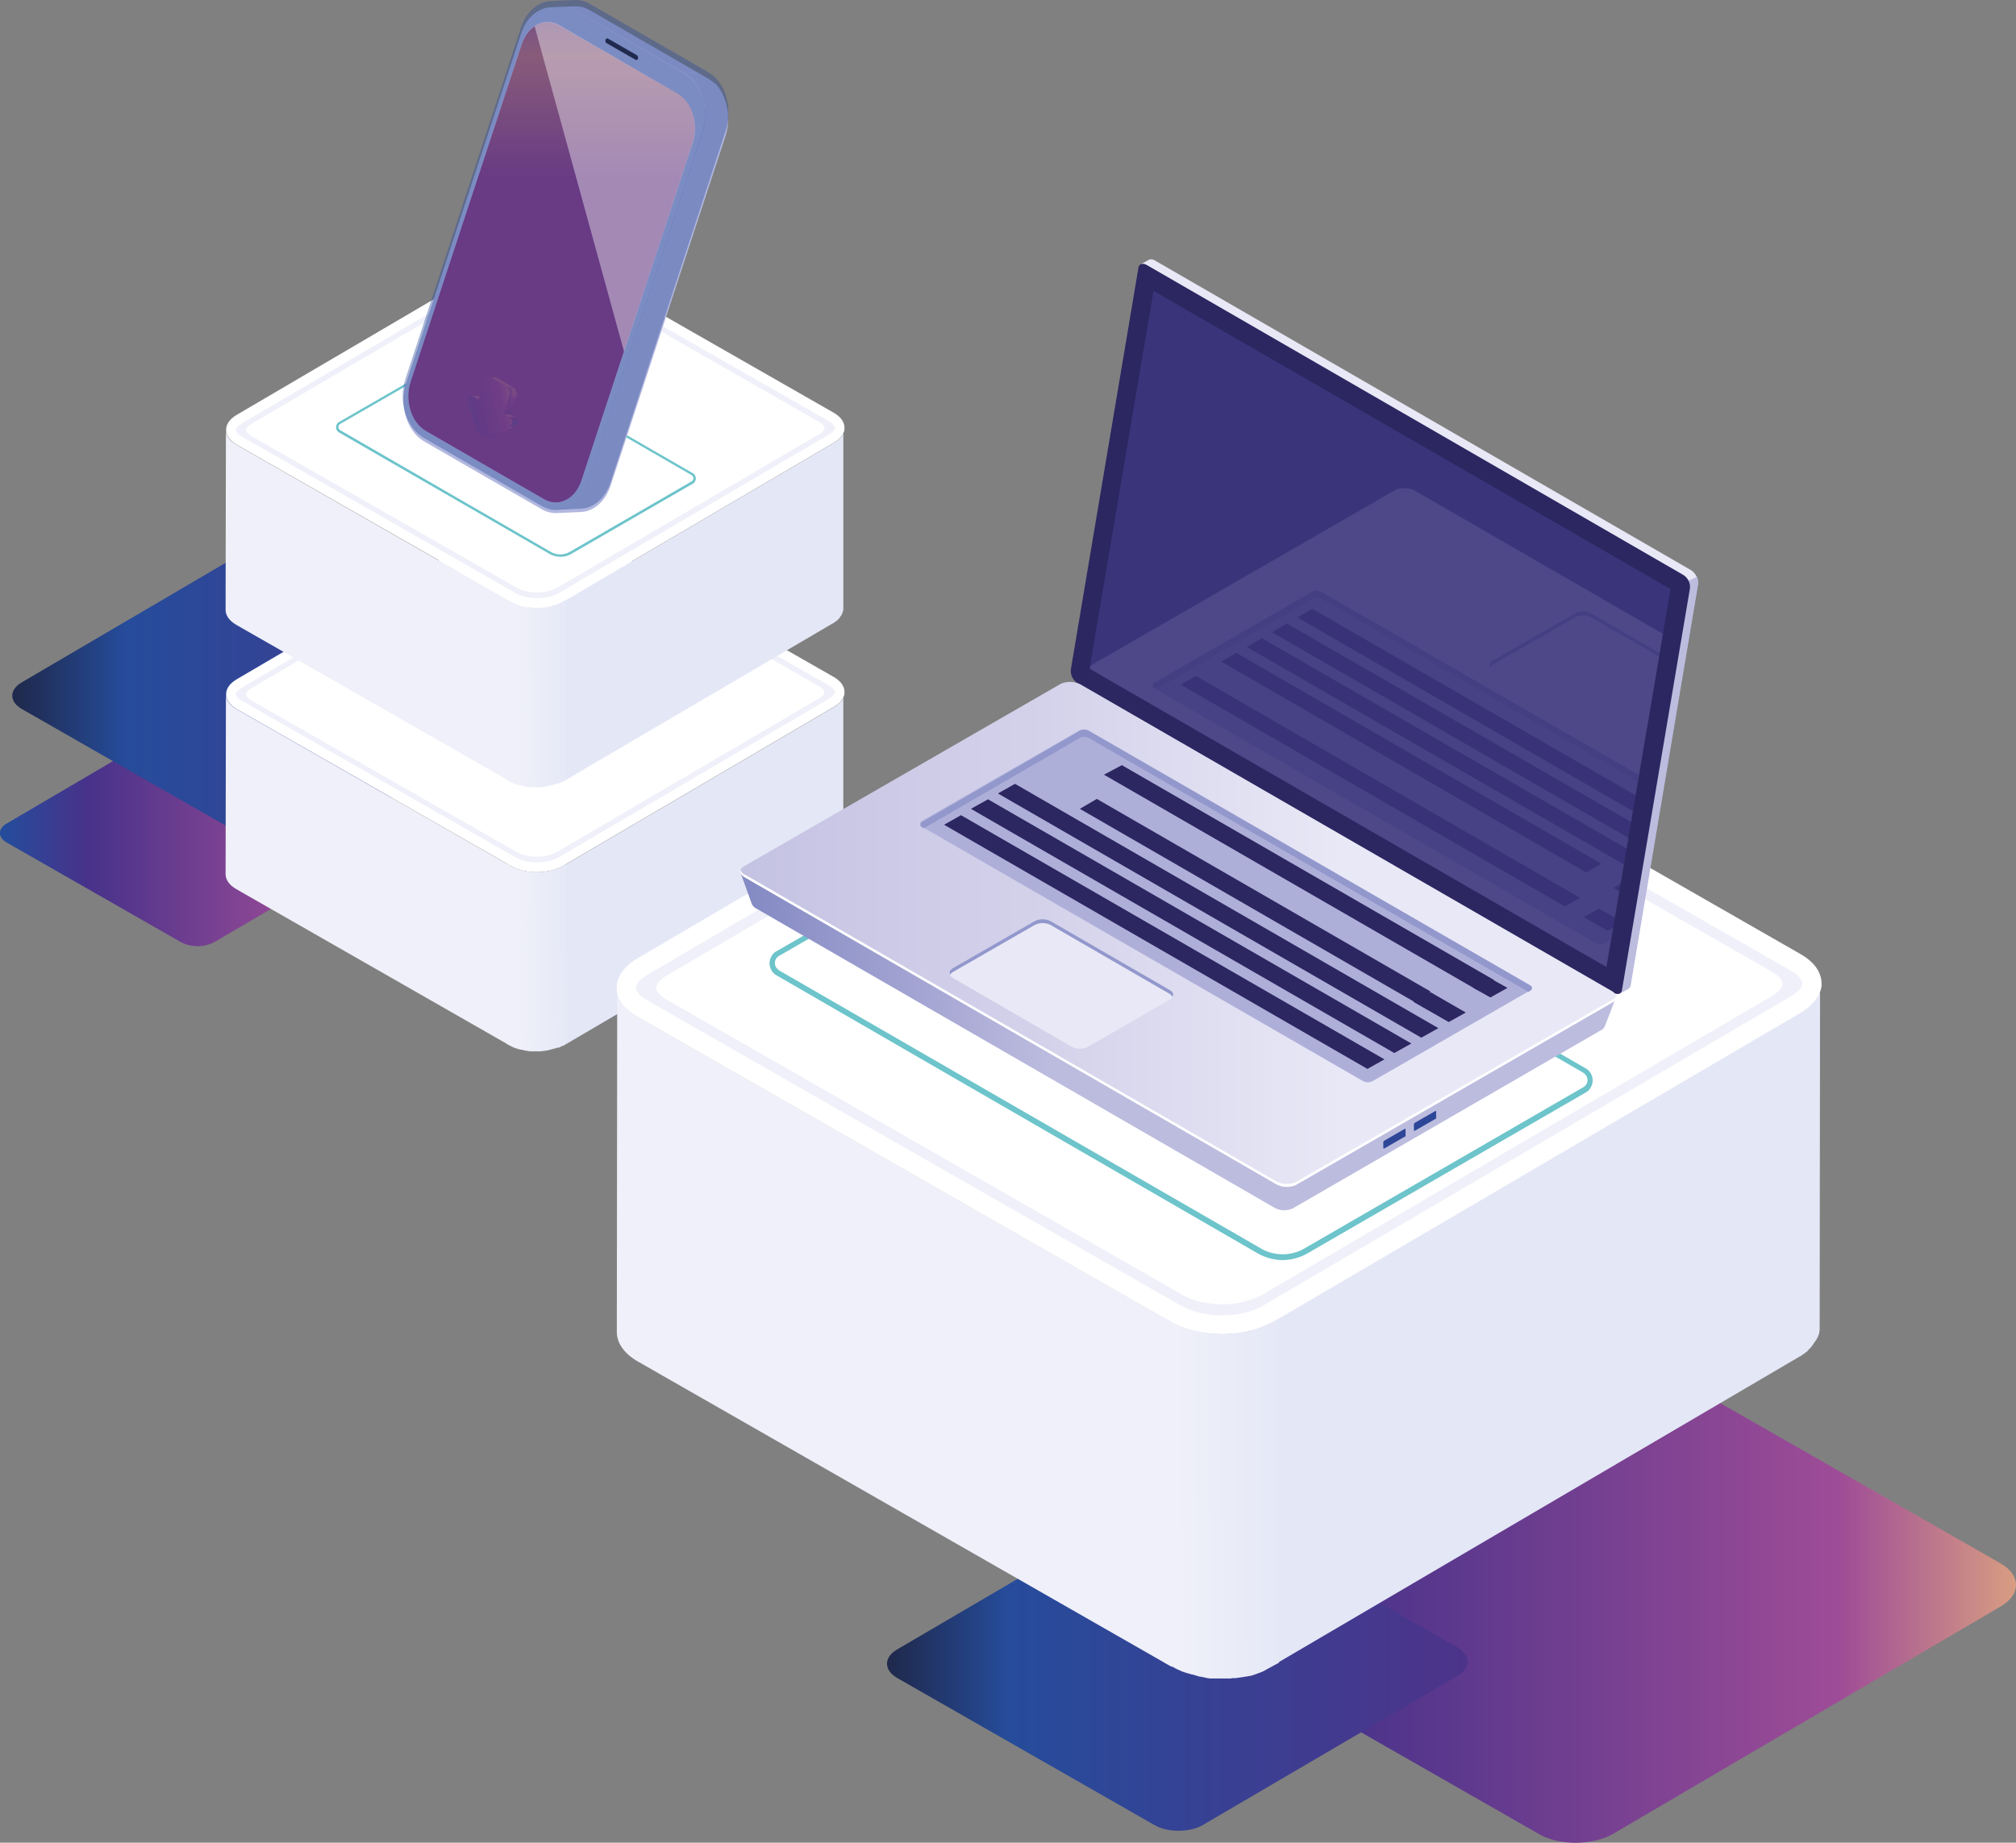
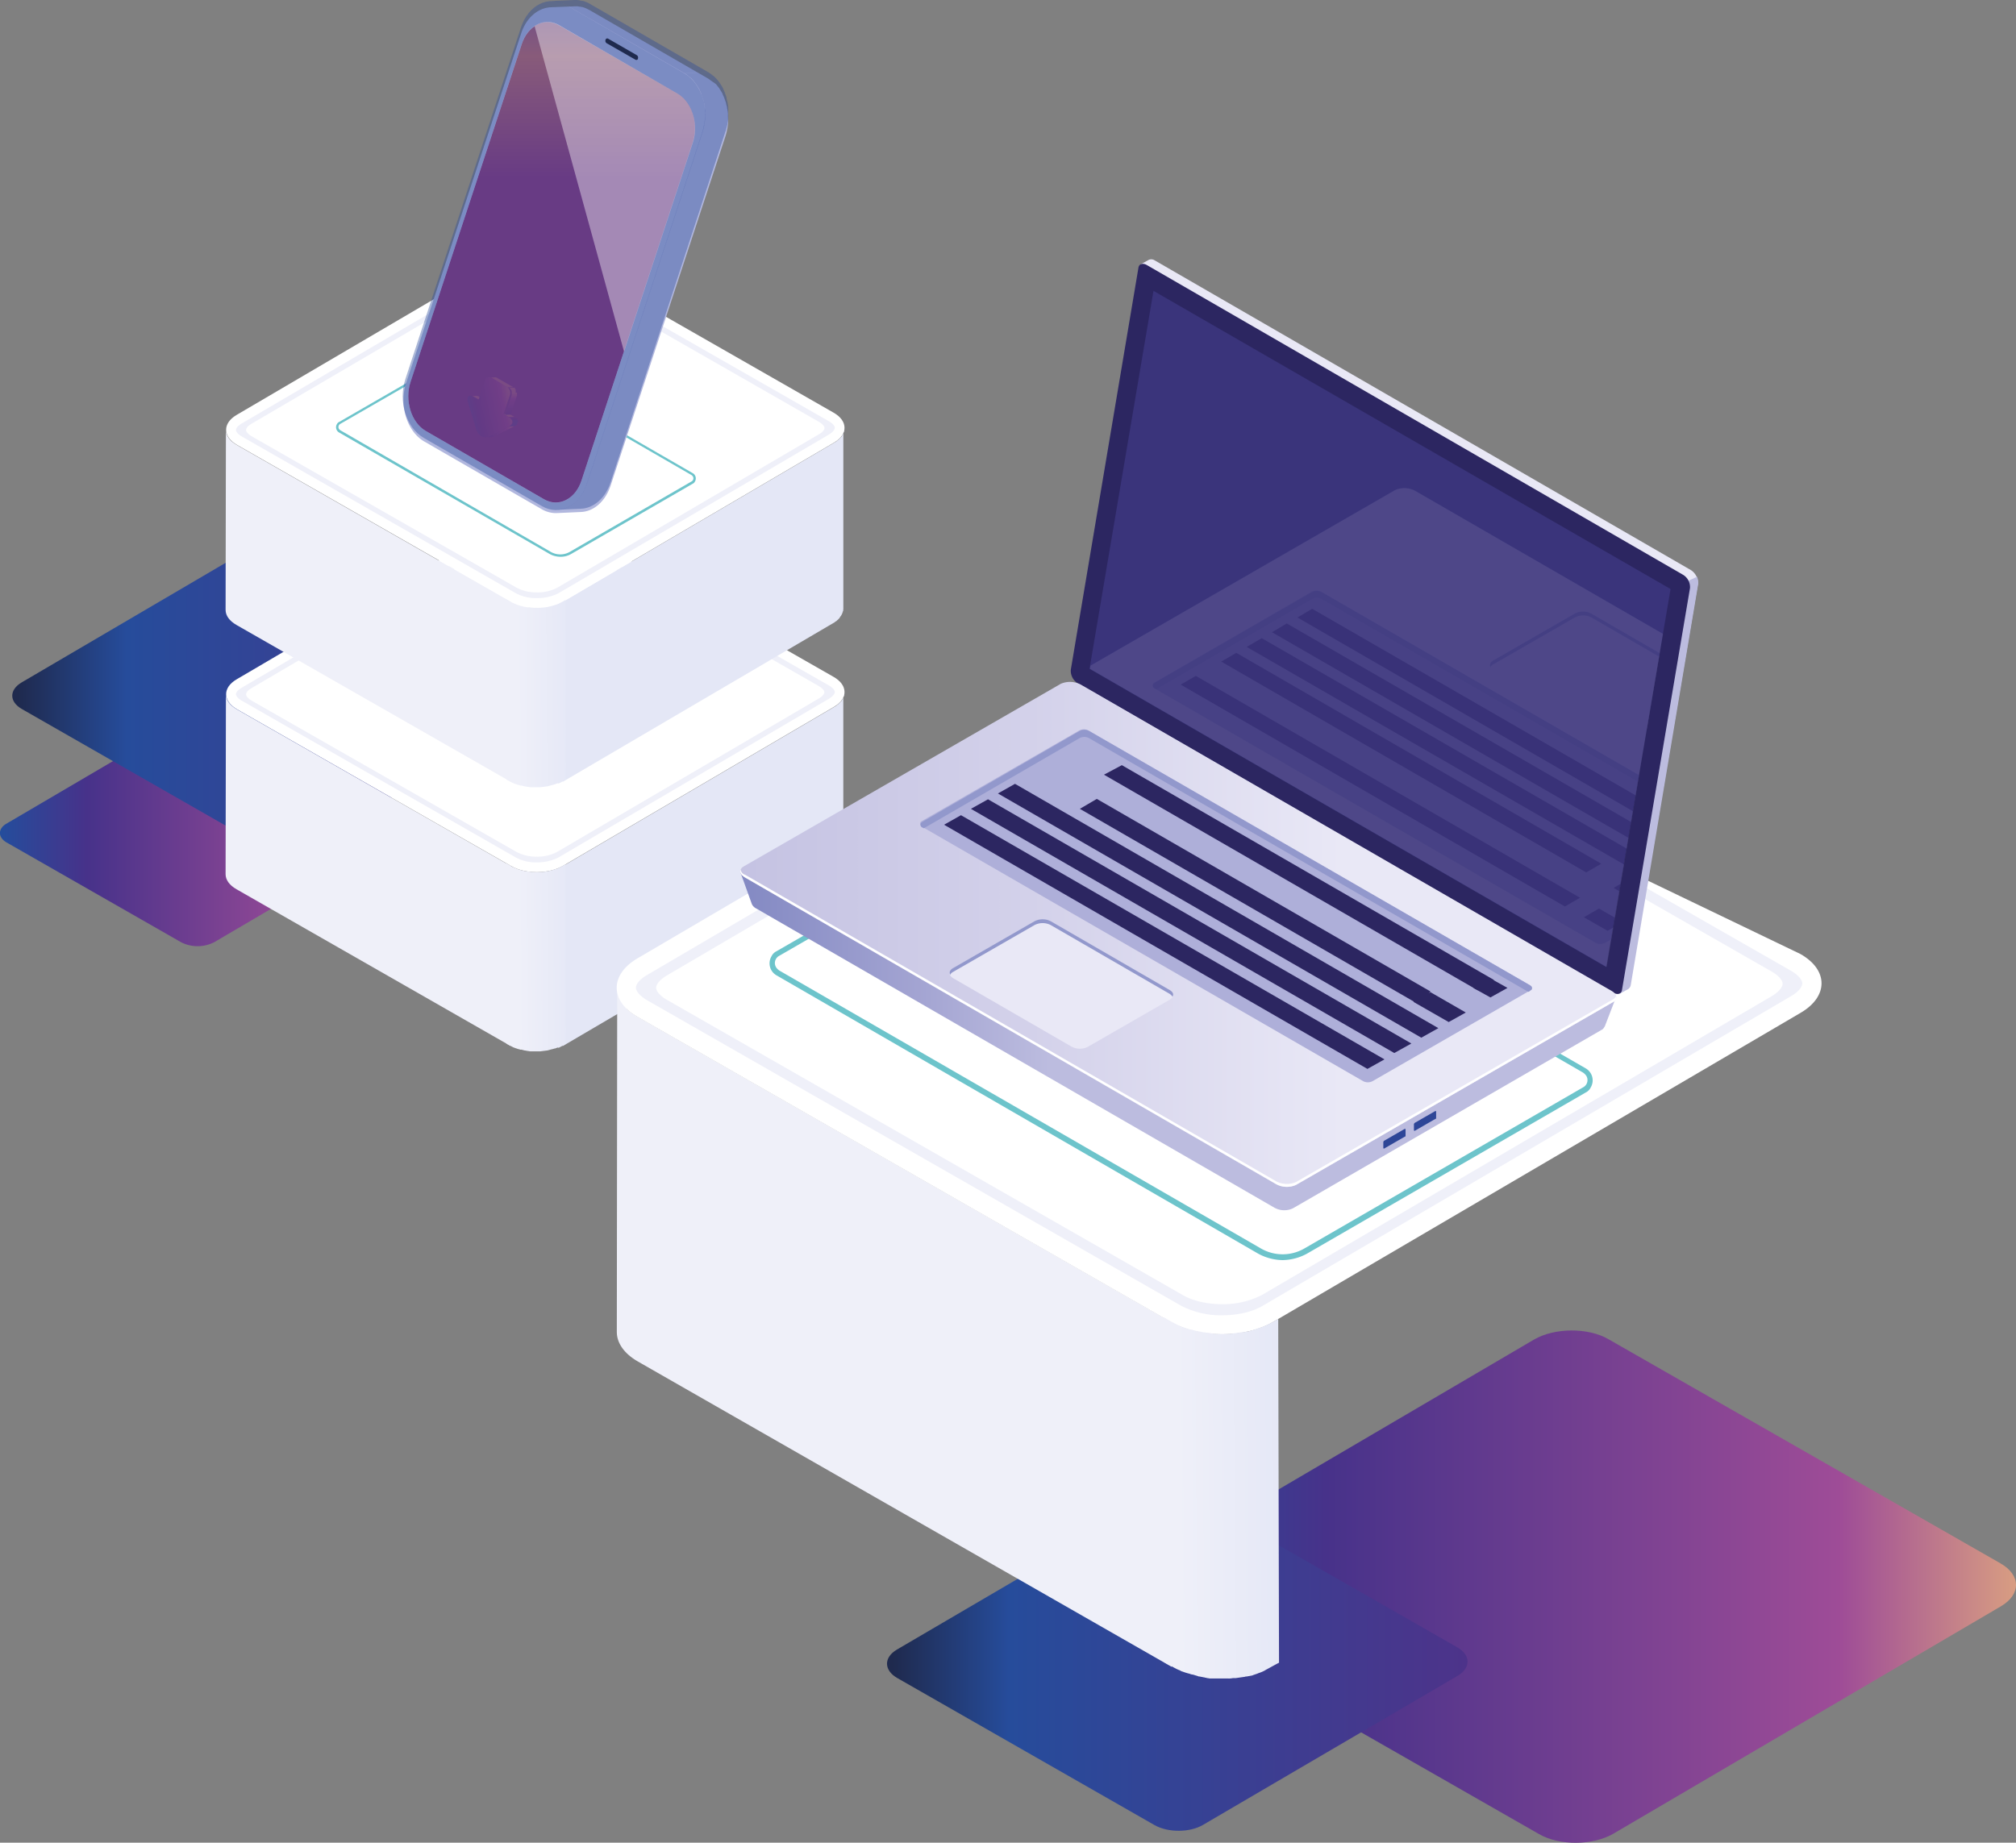
<svg xmlns="http://www.w3.org/2000/svg" xmlns:xlink="http://www.w3.org/1999/xlink" id="Livello_1" data-name="Livello 1" viewBox="0 0 608.67 556.47">
  <rect x="0" y="0" width="608.67" height="556.47" fill="#808080" stroke="none" />
  <defs>
    <style>
      .cls-1 {
        fill: none;
      }

      .cls-2 {
        fill: url(#Sfumatura_senza_nome_414);
      }

      .cls-3 {
        fill: url(#Sfumatura_senza_nome_18);
      }

      .cls-4 {
        fill: url(#Sfumatura_senza_nome_414-2);
      }

      .cls-5 {
        fill: url(#Sfumatura_senza_nome_18-2);
      }

      .cls-6 {
        fill: #e4e7f6;
      }

      .cls-7 {
        fill: #eff0f9;
      }

      .cls-34, .cls-8 {
        fill: #fff;
      }

      .cls-9 {
        fill: url(#Sfumatura_senza_nome_323);
      }

      .cls-10 {
        fill: url(#Sfumatura_senza_nome_323-2);
      }

      .cls-11 {
        fill: url(#Sfumatura_senza_nome_323-3);
      }

      .cls-12 {
        fill: #6dc4cb;
      }

      .cls-13 {
        fill: url(#Sfumatura_senza_nome_399);
      }

      .cls-14 {
        fill: url(#Sfumatura_senza_nome_395);
      }

      .cls-15 {
        fill: #2c2661;
      }

      .cls-16 {
        opacity: 0.51;
      }

      .cls-17 {
        fill: #464193;
      }

      .cls-18 {
        fill: url(#Sfumatura_senza_nome_395-2);
      }

      .cls-19 {
        fill: url(#Sfumatura_senza_nome_399-2);
      }

      .cls-20 {
        fill: #2e4697;
      }

      .cls-21 {
        fill: #aeafd9;
      }

      .cls-22 {
        fill: #9298cc;
      }

      .cls-23 {
        fill: url(#Sfumatura_senza_nome_399-3);
      }

      .cls-24 {
        opacity: 0.11;
      }

      .cls-25 {
        clip-path: url(#clip-path);
      }

      .cls-26 {
        fill: url(#Sfumatura_senza_nome_399-4);
      }

      .cls-27 {
        fill: url(#Sfumatura_senza_nome_399-5);
      }

      .cls-28 {
        fill: #b1b7de;
      }

      .cls-29, .cls-32 {
        fill: #2b4a9a;
      }

      .cls-29, .cls-34 {
        isolation: isolate;
      }

      .cls-29, .cls-31, .cls-34 {
        opacity: 0.4;
      }

      .cls-30 {
        fill: url(#Sfumatura_senza_nome_407);
      }

      .cls-33 {
        fill: url(#Sfumatura_senza_nome_407-2);
      }

      .cls-35 {
        opacity: 0.16;
      }

      .cls-36 {
        fill: url(#Sfumatura_senza_nome_414-3);
      }

      .cls-37 {
        fill: url(#Sfumatura_senza_nome_414-4);
      }

      .cls-38 {
        fill: url(#Sfumatura_senza_nome_414-5);
      }

      .cls-39 {
        fill: url(#Sfumatura_senza_nome_414-6);
      }

      .cls-40 {
        fill: url(#Sfumatura_senza_nome_414-7);
      }

      .cls-41 {
        fill: url(#Sfumatura_senza_nome_414-8);
      }

      .cls-42 {
        fill: url(#Sfumatura_senza_nome_414-9);
      }
    </style>
    <linearGradient id="Sfumatura_senza_nome_414" data-name="Sfumatura senza nome 414" x1="996.51" y1="250.49" x2="1263.64" y2="250.49" gradientTransform="matrix(1, 0, 0, -1, 0, 902)" gradientUnits="userSpaceOnUse">
      <stop offset="0" stop-color="#244d9c" />
      <stop offset="0.22" stop-color="#47328a" />
      <stop offset="0.8" stop-color="#9e4c97" />
      <stop offset="1" stop-color="#d89d82" />
    </linearGradient>
    <linearGradient id="Sfumatura_senza_nome_18" data-name="Sfumatura senza nome 18" x1="922.74" y1="227.49" x2="1098.05" y2="227.49" gradientTransform="matrix(1, 0, 0, -1, 0, 902)" gradientUnits="userSpaceOnUse">
      <stop offset="0.01" stop-color="#1f2a4e" />
      <stop offset="0.21" stop-color="#264c9b" />
      <stop offset="1" stop-color="#4d338a" />
    </linearGradient>
    <linearGradient id="Sfumatura_senza_nome_414-2" x1="654.97" y1="478.3" x2="773.79" y2="478.3" xlink:href="#Sfumatura_senza_nome_414" />
    <linearGradient id="Sfumatura_senza_nome_18-2" x1="658.66" y1="519.81" x2="822.68" y2="519.81" xlink:href="#Sfumatura_senza_nome_18" />
    <linearGradient id="Sfumatura_senza_nome_323" data-name="Sfumatura senza nome 323" x1="813.54" y1="-752.79" x2="826.98" y2="-752.79" gradientTransform="matrix(1.33, -0.01, -0.01, -1.33, -278.16, -535.59)" gradientUnits="userSpaceOnUse">
      <stop offset="0" stop-color="#eff0f9" />
      <stop offset="1" stop-color="#e4e7f6" />
    </linearGradient>
    <linearGradient id="Sfumatura_senza_nome_323-2" x1="813.77" y1="-692.79" x2="827.21" y2="-692.79" xlink:href="#Sfumatura_senza_nome_323" />
    <linearGradient id="Sfumatura_senza_nome_323-3" x1="962.19" y1="-876.09" x2="988.37" y2="-876.09" xlink:href="#Sfumatura_senza_nome_323" />
    <linearGradient id="Sfumatura_senza_nome_399" data-name="Sfumatura senza nome 399" x1="-1276.43" y1="1941.05" x2="-1275.45" y2="1941.05" gradientTransform="translate(245546.57 -441116.08) scale(191.84 227.44)" gradientUnits="userSpaceOnUse">
      <stop offset="0" stop-color="#c1bee0" />
      <stop offset="0.29" stop-color="#c4c2e2" />
      <stop offset="0.64" stop-color="#d3d1ea" />
      <stop offset="1" stop-color="#e9e8f6" />
    </linearGradient>
    <linearGradient id="Sfumatura_senza_nome_395" data-name="Sfumatura senza nome 395" x1="-1263.67" y1="1949.48" x2="-1262.69" y2="1949.48" gradientTransform="translate(42304.59 -251122.58) scale(32.94 129.02)" gradientUnits="userSpaceOnUse">
      <stop offset="0" stop-color="#515da7" />
      <stop offset="0.18" stop-color="#5461aa" />
      <stop offset="0.39" stop-color="#646db2" />
      <stop offset="0.61" stop-color="#7d84c0" />
      <stop offset="0.85" stop-color="#a3a4d2" />
      <stop offset="1" stop-color="#bcbcdf" />
    </linearGradient>
    <linearGradient id="Sfumatura_senza_nome_395-2" x1="-970.08" y1="2077.39" x2="-969.1" y2="2077.39" gradientTransform="translate(263607.05 -316840.69) scale(271.01 152.74)" xlink:href="#Sfumatura_senza_nome_395" />
    <linearGradient id="Sfumatura_senza_nome_399-2" x1="-969.75" y1="2076.99" x2="-968.78" y2="2076.99" gradientTransform="translate(263744.57 -324682.04) scale(271.15 156.54)" xlink:href="#Sfumatura_senza_nome_399" />
    <linearGradient id="Sfumatura_senza_nome_399-3" x1="-960.2" y1="2123.68" x2="-959.23" y2="2123.68" gradientTransform="translate(67482.74 -84630.89) scale(69.41 40.07)" xlink:href="#Sfumatura_senza_nome_399" />
    <clipPath id="clip-path" transform="translate(-654.97 -172.38)">
      <polygon class="cls-1" points="1003.23 260.21 1159.35 350.26 1140.04 464.41 984.04 374.36 1003.23 260.21" />
    </clipPath>
    <linearGradient id="Sfumatura_senza_nome_399-4" x1="-1281.29" y1="2016.9" x2="-1280.32" y2="2016.9" gradientTransform="translate(348119.16 -315328.74) scale(271.15 156.54)" xlink:href="#Sfumatura_senza_nome_399" />
    <linearGradient id="Sfumatura_senza_nome_399-5" x1="-1275.75" y1="2063.64" x2="-1274.78" y2="2063.64" gradientTransform="translate(89224.66 -82322.3) scale(69.41 40.07)" xlink:href="#Sfumatura_senza_nome_399" />
    <linearGradient id="Sfumatura_senza_nome_407" data-name="Sfumatura senza nome 407" x1="304.29" y1="1380.28" x2="304.29" y2="1380.78" gradientTransform="translate(-56832.09 -438370.22) scale(189.47 317.66)" gradientUnits="userSpaceOnUse">
      <stop offset="0" stop-color="#1f2a4e" />
      <stop offset="0.14" stop-color="#264c9b" />
      <stop offset="0.4" stop-color="#453089" />
      <stop offset="0.44" stop-color="#5a4495" />
      <stop offset="0.62" stop-color="#885b7a" />
      <stop offset="0.85" stop-color="#683b84" />
    </linearGradient>
    <linearGradient id="Sfumatura_senza_nome_407-2" x1="121.67" y1="1388.77" x2="121.57" y2="1388.59" gradientTransform="translate(-2911.94 -20999) scale(21.65 14.3)" xlink:href="#Sfumatura_senza_nome_407" />
    <linearGradient id="Sfumatura_senza_nome_414-3" x1="269.61" y1="2050.37" x2="269.61" y2="2050.83" gradientTransform="translate(-1704.2 -5434.89) scale(9.28 2.79)" xlink:href="#Sfumatura_senza_nome_414" />
    <linearGradient id="Sfumatura_senza_nome_414-4" x1="266.71" y1="1779.09" x2="267.17" y2="1779.09" gradientTransform="translate(-4239.79 -12577.83) scale(18.9 7.24)" xlink:href="#Sfumatura_senza_nome_414" />
    <linearGradient id="Sfumatura_senza_nome_414-5" x1="267.24" y1="1793.84" x2="267.24" y2="1794.29" gradientTransform="translate(-3442.44 -11813.21) scale(15.9 6.74)" xlink:href="#Sfumatura_senza_nome_414" />
    <linearGradient id="Sfumatura_senza_nome_414-6" x1="245.27" y1="2218.97" x2="245.27" y2="2219.42" gradientTransform="translate(-966.9 -4344.68) scale(7.24 2.09)" xlink:href="#Sfumatura_senza_nome_414" />
    <linearGradient id="Sfumatura_senza_nome_414-7" x1="268.83" y1="1679.45" x2="268.83" y2="1679" gradientTransform="translate(-1351.29 -30031.81) scale(8.04 18.06)" xlink:href="#Sfumatura_senza_nome_414" />
    <linearGradient id="Sfumatura_senza_nome_414-8" x1="269.71" y1="1799.53" x2="269.71" y2="1799.07" gradientTransform="translate(-842.57 -11361.49) scale(6.13 6.48)" xlink:href="#Sfumatura_senza_nome_414" />
    <linearGradient id="Sfumatura_senza_nome_414-9" x1="266.24" y1="1642.25" x2="266.67" y2="1642.13" gradientTransform="translate(-7116.77 -65149.69) scale(29.72 39.85)" xlink:href="#Sfumatura_senza_nome_414" />
  </defs>
  <path class="cls-2" d="M1258.94,644.49c6.25,3.56,6.25,9.43.1,13l-117,68.67c-6.15,3.56-16.25,3.65-22.41.09l-118.38-67.7c-6.25-3.56-6.25-9.42-.09-13l117-68.66c6.16-3.56,16.25-3.66,22.41-.1Z" transform="translate(-654.97 -172.38)" />
  <path class="cls-3" d="M1095,669.88c4,2.31,4.13,6.15.09,8.56l-76.84,45c-4,2.41-10.67,2.41-14.71.1l-77.7-44.43c-4-2.31-4.14-6.15-.1-8.56l76.84-45c4-2.31,10.67-2.41,14.71-.1Z" transform="translate(-654.97 -172.38)" />
  <path class="cls-4" d="M771.69,420.56c2.78,1.55,2.78,4.21.07,5.76l-52.07,30.57a11,11,0,0,1-10,.06l-52.65-30.11c-2.78-1.55-2.78-4.21-.06-5.76l52.07-30.57a11,11,0,0,1,10-.07Z" transform="translate(-654.97 -172.38)" />
  <path class="cls-5" d="M819.81,377.88c3.82,2.2,3.82,5.76.06,8L748,428c-3.76,2.2-10,2.2-13.8.06l-72.66-41.58c-3.82-2.2-3.82-5.76-.06-8l71.88-42.16c3.76-2.2,10-2.2,13.8-.07Z" transform="translate(-654.97 -172.38)" />
  <g>
    <path class="cls-6" d="M909.9,381.71a.8.8,0,0,1-.06.37c0,.1-.05.16-.05.26a3.72,3.72,0,0,0-.1.37,1,1,0,0,1-.11.26c-.05.11-.1.21-.16.37s-.15.31-.26.47l0,.05a1.37,1.37,0,0,1-.37.42l-.1.11-.47.47a2.42,2.42,0,0,1-.37.31,1.46,1.46,0,0,0-.32.26,1.17,1.17,0,0,1-.41.27c-.16.1-.27.15-.42.26l-81.81,48-.05,54.34,81.8-48a.18.18,0,0,0,.11-.05A.54.54,0,0,0,907,440c.16-.11.26-.16.42-.26s.21-.16.31-.27.27-.21.32-.26l0-.05a3.33,3.33,0,0,0,.42-.42s0,0,0-.1a1.27,1.27,0,0,0,.21-.27c0-.05.11-.15.16-.21s.05-.05.05-.1a1.16,1.16,0,0,0,.21-.37c0-.05.05-.05.05-.1a1.86,1.86,0,0,0,.16-.37c0-.05,0-.16.11-.21V437c0-.11,0-.21.1-.32s0-.15,0-.21v-.05a.57.57,0,0,0,.06-.31c0-.11,0-.16,0-.26v-.11l0-54.34C909.9,381.5,909.9,381.56,909.9,381.71Z" transform="translate(-654.97 -172.38)" />
    <path class="cls-7" d="M726.48,386.59c-2.2-1.26-3.3-2.89-3.3-4.56l-.1,54.34c0,1.68,1.1,3.3,3.3,4.56l82.74,47.32.06-54.34Z" transform="translate(-654.97 -172.38)" />
    <g>
      <path class="cls-8" d="M906.65,376.79c4.35,2.46,4.4,6.55.1,9.06l-81.8,48c-4.3,2.52-11.37,2.57-15.67.06l-82.74-47.32c-4.35-2.52-4.41-6.55-.11-9.07l81.8-48c4.3-2.52,11.37-2.52,15.67,0Z" transform="translate(-654.97 -172.38)" />
      <path class="cls-7" d="M817,432.81a12.68,12.68,0,0,1-6.28-1.47L728,384c-1.31-.74-1.78-1.52-1.78-2s.47-1.21,1.73-1.94l81.8-48a13.15,13.15,0,0,1,6.39-1.47,13,13,0,0,1,6.34,1.47l82.75,47.32c1.31.73,1.78,1.52,1.78,2s-.47,1.2-1.73,2l-81.8,48A14.13,14.13,0,0,1,817,432.81Z" transform="translate(-654.97 -172.38)" />
      <path class="cls-8" d="M817,431.08a12.52,12.52,0,0,1-6.07-1.42L731,384c-1.26-.74-1.73-1.47-1.73-1.94s.42-1.16,1.68-1.89l79-46.38a13,13,0,0,1,6.19-1.41,12.55,12.55,0,0,1,6.07,1.41l79.92,45.75c1.26.74,1.73,1.47,1.73,1.89s-.42,1.15-1.68,1.89l-79,46.32A12.45,12.45,0,0,1,817,431.08Z" transform="translate(-654.97 -172.38)" />
    </g>
    <path class="cls-9" d="M823.8,488.72c.36-.16,1.67-.89,2-1.1l-.11-54.24a20,20,0,0,1-1.83,1l-.32.16a5.59,5.59,0,0,1-.83.31c-.11,0-.21,0-.32.1l-.58.16a1.69,1.69,0,0,1-.41.11l-.63.15c-.16.06-.27.06-.42.11a10.85,10.85,0,0,1-1.26.16c-.16,0-.26.05-.42.05s-.47.05-.73.05H816.3a2.2,2.2,0,0,1-.57-.05,1.91,1.91,0,0,1-.53-.05c-.21,0-.36-.06-.57-.06s-.32-.05-.53-.05a1.88,1.88,0,0,1-.57-.1,1.67,1.67,0,0,1-.48-.11c-.26-.05-.47-.1-.68-.16s-.26-.05-.36-.1a11.58,11.58,0,0,1-1.21-.42l-.58-.26a.77.77,0,0,0-.31-.11c-.26-.1-1.83-1-2.1-1.15l.11,54.45c.26.16,1.62.89,1.94,1.05a.52.52,0,0,0,.26.1,5.58,5.58,0,0,0,.52.21h.06a8,8,0,0,0,1.2.37c.05,0,.05,0,.11.05s.21,0,.31,0,.42.11.68.16c0,0,.11.05.16.05a.67.67,0,0,0,.31.05c.21.06.37.06.58.11s.16.05.26.05a.72.72,0,0,1,.32.05c.15,0,.31.06.52.06h2.62a3,3,0,0,0,.73-.06.72.72,0,0,0,.32-.05h.1l1.26-.16h.05c.11-.05.27-.05.37-.1l.58-.16a1.57,1.57,0,0,1,.42-.1l.57-.16a.22.22,0,0,0,.11-.05.39.39,0,0,1,.21,0l.84-.32A.47.47,0,0,0,823.8,488.72Z" transform="translate(-654.97 -172.38)" />
  </g>
  <g>
    <path class="cls-6" d="M909.9,301.9a.8.8,0,0,1-.06.37c0,.1-.05.16-.05.26a3.72,3.72,0,0,0-.1.37,1,1,0,0,1-.11.26,3.66,3.66,0,0,0-.16.37c-.1.15-.15.31-.26.47l0,.05a1.37,1.37,0,0,1-.37.42l-.1.1-.47.48a2.42,2.42,0,0,1-.37.31,1.46,1.46,0,0,0-.32.26,1,1,0,0,1-.41.26c-.16.11-.27.16-.42.27l-81.81,48-.05,54.34,81.8-48a.18.18,0,0,0,.11-.05.61.61,0,0,0,.26-.21c.16-.11.26-.16.42-.26s.21-.16.31-.27.27-.21.32-.26l0-.05a3.33,3.33,0,0,0,.42-.42c0-.05,0-.05,0-.11a1,1,0,0,0,.21-.26c0-.05.11-.15.16-.21s.05-.05.05-.1a1.16,1.16,0,0,0,.21-.37c0-.05.05-.05.05-.1a1.86,1.86,0,0,0,.16-.37c0-.05,0-.16.11-.21v-.05c0-.11,0-.21.1-.32s0-.15,0-.21v-.05a.57.57,0,0,0,.06-.31c0-.11,0-.16,0-.26v-.11l0-54.34A.37.37,0,0,1,909.9,301.9Z" transform="translate(-654.97 -172.38)" />
    <path class="cls-7" d="M726.48,306.78c-2.2-1.26-3.3-2.89-3.3-4.56l-.1,54.34c0,1.68,1.1,3.3,3.3,4.56l82.74,47.32.06-54.34Z" transform="translate(-654.97 -172.38)" />
    <g>
      <path class="cls-8" d="M906.65,297c4.35,2.46,4.4,6.55.1,9.06l-81.8,48c-4.3,2.51-11.37,2.56-15.67,0l-82.74-47.32c-4.35-2.52-4.41-6.55-.11-9.07l81.8-48c4.3-2.51,11.37-2.51,15.67,0Z" transform="translate(-654.97 -172.38)" />
      <path class="cls-7" d="M817,353a12.68,12.68,0,0,1-6.28-1.47L728,304.21c-1.31-.74-1.78-1.52-1.78-2s.47-1.21,1.73-1.94l81.8-48a13.15,13.15,0,0,1,6.39-1.47,13,13,0,0,1,6.34,1.47l82.75,47.32c1.31.73,1.78,1.52,1.78,2s-.47,1.2-1.73,2l-81.8,48A14.13,14.13,0,0,1,817,353Z" transform="translate(-654.97 -172.38)" />
      <path class="cls-8" d="M817,351.27a12.52,12.52,0,0,1-6.07-1.42L731,304.16c-1.26-.74-1.73-1.47-1.73-1.94s.42-1.16,1.68-1.89L810,254a13,13,0,0,1,6.19-1.41,12.55,12.55,0,0,1,6.07,1.41l79.92,45.75c1.26.74,1.73,1.47,1.73,1.89s-.42,1.15-1.68,1.88l-79,46.33A12.45,12.45,0,0,1,817,351.27Z" transform="translate(-654.97 -172.38)" />
    </g>
    <path class="cls-10" d="M823.8,408.91c.36-.16,1.67-.89,2-1.1l-.11-54.24a20,20,0,0,1-1.83,1l-.32.16a5.59,5.59,0,0,1-.83.31c-.11,0-.21,0-.32.1l-.58.16a1.69,1.69,0,0,1-.41.11l-.63.15c-.16.06-.27.06-.42.11a10.85,10.85,0,0,1-1.26.16c-.16,0-.26.05-.42.05s-.47.05-.73.05H816.3a2.2,2.2,0,0,1-.57-.05,1.91,1.91,0,0,1-.53-.05c-.21,0-.36-.06-.57-.06s-.32,0-.53,0a1.88,1.88,0,0,1-.57-.1,1.67,1.67,0,0,1-.48-.11c-.26-.05-.47-.1-.68-.16s-.26-.05-.36-.1a11.58,11.58,0,0,1-1.21-.42l-.58-.26a.77.77,0,0,0-.31-.11c-.26-.1-1.83-1-2.1-1.15l.11,54.45c.26.15,1.62.89,1.94,1.05a.52.52,0,0,0,.26.1,5.58,5.58,0,0,0,.52.21h.06a8,8,0,0,0,1.2.37c.05,0,.05,0,.11.05s.21,0,.31,0,.42.11.68.16c0,0,.11.05.16.05a.67.67,0,0,0,.31.05c.21.06.37.06.58.11s.16.05.26.05a.72.72,0,0,1,.32.05c.15,0,.31.06.52.06h2.62a3,3,0,0,0,.73-.06.72.72,0,0,0,.32-.05h.1l1.26-.16h.05c.11-.05.27-.05.37-.1l.58-.16a1.57,1.57,0,0,1,.42-.1l.57-.16a.22.22,0,0,0,.11-.05.34.34,0,0,1,.21-.06c.31-.1.57-.2.84-.31A.47.47,0,0,0,823.8,408.91Z" transform="translate(-654.97 -172.38)" />
  </g>
  <g>
-     <path class="cls-6" d="M1204.88,470.06a1.52,1.52,0,0,1-.12.72c0,.12-.12.36-.12.48s-.12.48-.24.72a.91.91,0,0,1-.24.48l-.36.72a4.21,4.21,0,0,1-.6,1l-.12.12c-.24.24-.48.6-.72.84,0,.12-.12.12-.12.24a6.86,6.86,0,0,1-1,.84c-.24.24-.48.36-.72.6s-.35.36-.59.48a5.22,5.22,0,0,1-.84.48,1.93,1.93,0,0,1-.84.48l-159.36,93.41-.12,104,159.36-93.52c.12,0,.12-.12.24-.12s.36-.24.6-.36a2.51,2.51,0,0,1,.72-.48c.24-.12.35-.36.59-.48s.48-.36.6-.6l.12-.12.84-.84c0-.12.12-.12.12-.24a1.66,1.66,0,0,0,.36-.48c.12-.12.24-.24.24-.36l.12-.12c.12-.24.36-.48.48-.72s0-.12.12-.12l.36-.72c.12-.12.12-.24.24-.36v-.12c.12-.24.12-.48.24-.6s.12-.24.12-.48v-.12a5.2,5.2,0,0,1,.12-.6v-.72l.12-104C1205,469.58,1204.88,469.82,1204.88,470.06Z" transform="translate(-654.97 -172.38)" />
    <path class="cls-7" d="M847.68,479.54c-4.32-2.4-6.36-5.64-6.36-8.88l-.12,104c0,3.24,2.16,6.48,6.36,8.88l161.15,92.2.12-104Z" transform="translate(-654.97 -172.38)" />
    <g>
-       <path class="cls-8" d="M1198.53,460.47c8.51,4.8,8.51,12.83.12,17.75l-159.36,93.41c-8.39,4.91-22.06,4.91-30.58.12L847.56,479.54c-8.51-4.8-8.51-12.83-.12-17.75l159.36-93.53c8.39-4.91,22.06-4.91,30.57-.12Z" transform="translate(-654.97 -172.38)" />
+       <path class="cls-8" d="M1198.53,460.47c8.51,4.8,8.51,12.83.12,17.75l-159.36,93.41c-8.39,4.91-22.06,4.91-30.58.12L847.56,479.54c-8.51-4.8-8.51-12.83-.12-17.75l159.36-93.53Z" transform="translate(-654.97 -172.38)" />
      <path class="cls-7" d="M1023.94,569.59a26.1,26.1,0,0,1-12.35-2.88L850.44,474.5c-2.52-1.44-3.48-3-3.48-3.84s.84-2.39,3.36-3.83l159.35-93.53a28.18,28.18,0,0,1,24.82,0l161.16,92.21c2.52,1.44,3.48,3,3.48,3.83s-.84,2.4-3.36,3.84l-159.36,93.41C1033.29,568.51,1028.74,569.59,1023.94,569.59Z" transform="translate(-654.97 -172.38)" />
      <path class="cls-8" d="M1023.94,566.23c-4.55,0-8.87-1-11.87-2.76L856.43,474.38c-2.52-1.44-3.36-2.88-3.36-3.72s.84-2.27,3.24-3.71l154-90.29c3-1.8,7.44-2.76,12-2.76s8.88,1,11.87,2.76l155.64,89.09c2.52,1.44,3.36,2.88,3.36,3.71s-.84,2.28-3.24,3.72l-154,90.29A25.65,25.65,0,0,1,1023.94,566.23Z" transform="translate(-654.97 -172.38)" />
    </g>
    <path class="cls-11" d="M1037.13,676.66c.72-.36,3.24-1.79,4-2.15l-.24-103.84a34.15,34.15,0,0,1-3.6,1.91c-.24.12-.36.24-.6.24a6.94,6.94,0,0,1-1.68.6c-.24.12-.36.12-.6.24l-1.08.36c-.24.12-.6.12-.84.24a4.13,4.13,0,0,1-1.19.24,1.78,1.78,0,0,1-.84.12c-.84.12-1.68.24-2.4.36a2.34,2.34,0,0,0-.84.12c-.48,0-1,.12-1.44.12h-3.12a3.32,3.32,0,0,1-1.08-.12,2.34,2.34,0,0,1-1-.12c-.36,0-.72-.12-1.08-.12s-.59-.12-1-.12a5.28,5.28,0,0,1-1.2-.24c-.24,0-.6-.12-.84-.12-.48-.12-1-.24-1.32-.36s-.48-.12-.72-.12c-.84-.24-1.56-.48-2.28-.72a4.26,4.26,0,0,1-1.08-.48c-.24-.12-.36-.12-.6-.24a43.09,43.09,0,0,1-4.07-2.27l.12,104.2c.47.24,3.23,1.79,3.71,2,.12.12.36.12.48.24a3.59,3.59,0,0,1,1,.48h.12a16.67,16.67,0,0,0,2.28.72.37.37,0,0,1,.24.12c.24,0,.36.12.6.12s.84.24,1.32.36c.12,0,.24.12.36.12a1.08,1.08,0,0,0,.6.12c.36.12.72.12,1.08.24a.72.72,0,0,1,.48.12,1,1,0,0,1,.59.12c.36,0,.72.12,1,.12h5.4a5.84,5.84,0,0,0,1.44-.12h.84l2.52-.36h.12a1.52,1.52,0,0,1,.72-.12c.36-.12.84-.12,1.19-.24a2.22,2.22,0,0,0,.84-.24l1.08-.36a.42.42,0,0,0,.24-.12c.12,0,.24-.12.36-.12a10.11,10.11,0,0,0,1.68-.72A1.73,1.73,0,0,0,1037.13,676.66Z" transform="translate(-654.97 -172.38)" />
  </g>
  <g id="Raggruppa_2353" data-name="Raggruppa 2353">
    <g id="Raggruppa_2335" data-name="Raggruppa 2335">
      <path id="Tracciato_26322" data-name="Tracciato 26322" class="cls-12" d="M1042.21,552.92a15.85,15.85,0,0,1-7.32-1.92h0L889.44,466.94a4.17,4.17,0,0,1-1.55-5.75,3.31,3.31,0,0,1,1.55-1.56l91-52.52a.58.58,0,0,1,.84,0L1133.7,495a4.18,4.18,0,0,1,1.55,5.76,3.31,3.31,0,0,1-1.55,1.56L1049.52,551A15.85,15.85,0,0,1,1042.21,552.92Zm-6.48-3.48a13.11,13.11,0,0,0,13,0l84.18-48.68a2.47,2.47,0,0,0,1-3.48,3.81,3.81,0,0,0-1-1L980.93,408.55l-.24.24L890.28,461a2.47,2.47,0,0,0-1,3.48,3.65,3.65,0,0,0,1,1Z" transform="translate(-654.97 -172.38)" />
    </g>
    <g id="Raggruppa_2348" data-name="Raggruppa 2348">
      <g id="Raggruppa_2347" data-name="Raggruppa 2347">
        <g id="Raggruppa_2346" data-name="Raggruppa 2346">
          <g id="Raggruppa_2340" data-name="Raggruppa 2340">
            <g id="Raggruppa_2337" data-name="Raggruppa 2337">
              <path id="Tracciato_26323" data-name="Tracciato 26323" class="cls-13" d="M980.79,373.06l20.26-120.15-1.68-.72,2.4-1.32h0a1.9,1.9,0,0,1,1.8.12l161.88,93.53a4.59,4.59,0,0,1,2.15,4.08l-20.5,121.22a1.82,1.82,0,0,1-.84,1.32h0l-2.4,1.32-.36-2.28h.12l-160.79-92.8A4.75,4.75,0,0,1,980.79,373.06Z" transform="translate(-654.97 -172.38)" />
              <path id="Tracciato_26324" data-name="Tracciato 26324" class="cls-14" d="M1164.73,347.76l2.63-1.2a5.61,5.61,0,0,1,.36,2l-20.38,121.22a1.82,1.82,0,0,1-.84,1.32h0l-2.4,1.32-.36-2.28h.12l-8.15-4.67Z" transform="translate(-654.97 -172.38)" />
              <path id="Tracciato_26325" data-name="Tracciato 26325" class="cls-15" d="M980.31,378.69l161.87,93.53c1.32.72,2.4.24,2.52-1L1165.21,350a4.34,4.34,0,0,0-2.16-4.08l-161.88-93.53c-1.32-.72-2.39-.24-2.51,1L978.27,374.62A4.45,4.45,0,0,0,980.31,378.69Z" transform="translate(-654.97 -172.38)" />
              <g id="Raggruppa_2336" data-name="Raggruppa 2336" class="cls-16">
                <path id="Tracciato_26326" data-name="Tracciato 26326" class="cls-17" d="M1003.23,260.21l156.12,90.05-19.43,114.15-156-90.05Z" transform="translate(-654.97 -172.38)" />
              </g>
            </g>
            <g id="Raggruppa_2339" data-name="Raggruppa 2339">
              <path id="Tracciato_26327" data-name="Tracciato 26327" class="cls-18" d="M878.61,436.06l8.88,4.56,88.61-51.2a6.11,6.11,0,0,1,5.75.24l152.89,88.25c1.43-.84,8-4,8-4l-3.24,8.4h0c-.24.36-.48.84-.84,1l-93.29,53.95a6.12,6.12,0,0,1-5.75-.24L883.29,446.73a2.81,2.81,0,0,1-1.32-1.32h0Z" transform="translate(-654.97 -172.38)" />
              <path id="Tracciato_26328" data-name="Tracciato 26328" class="cls-19" d="M879.93,437.38,1040.25,530a7,7,0,0,0,6,.24L1141.93,475c1.56-.84,1.32-2.4-.36-3.36L981.26,379.11a7,7,0,0,0-6-.24L879.57,434C878,434.86,878.14,436.42,879.93,437.38Z" transform="translate(-654.97 -172.38)" />
              <path id="Tracciato_26329" data-name="Tracciato 26329" class="cls-8" d="M879.93,436.54l160.32,92.57a7,7,0,0,0,6,.24l95.68-55.16a2.12,2.12,0,0,0,1-1.08,1.57,1.57,0,0,1-1,1.92l-95.68,55.16a6.62,6.62,0,0,1-6-.24L879.93,437.38c-1.2-.72-1.67-1.56-1.32-2.4A1.8,1.8,0,0,0,879.93,436.54Z" transform="translate(-654.97 -172.38)" />
              <path id="Tracciato_26330" data-name="Tracciato 26330" class="cls-20" d="M1088.57,509.92v-1.79c0-.24-.12-.24-.24-.24l-6.23,3.59c-.12.12-.24.24-.24.36v1.8c0,.24.12.24.24.24l6.23-3.6C1088.45,510.4,1088.57,510.16,1088.57,509.92Z" transform="translate(-654.97 -172.38)" />
              <path id="Tracciato_26331" data-name="Tracciato 26331" class="cls-20" d="M1079.34,515.32v-1.8c0-.24-.12-.24-.24-.24l-6.24,3.6c-.12.12-.24.24-.24.36V519c0,.24.12.24.24.24l6.24-3.6C1079.22,515.68,1079.34,515.56,1079.34,515.32Z" transform="translate(-654.97 -172.38)" />
              <path id="Tracciato_26332" data-name="Tracciato 26332" class="cls-21" d="M1116.87,469.88,983.65,393a3,3,0,0,0-2.87,0l-47.49,27.33a.88.88,0,0,0-.36,1.32c.12.24.24.24.36.36l133.22,76.86a3.06,3.06,0,0,0,2.88,0l47.48-27.34a.87.87,0,0,0,.36-1.31C1117.11,470.12,1116.87,470,1116.87,469.88Z" transform="translate(-654.97 -172.38)" />
              <path id="Tracciato_26333" data-name="Tracciato 26333" class="cls-22" d="M1116.87,471.67l-.48.24L983.77,395.29a3,3,0,0,0-2.87,0l-47,27.22-.48-.24a.88.88,0,0,1-.36-1.32c.12-.24.24-.24.36-.36l47.49-27.45a3,3,0,0,1,2.87,0L1117,470a.87.87,0,0,1,.36,1.31C1117.11,471.43,1116.87,471.55,1116.87,471.67Z" transform="translate(-654.97 -172.38)" />
              <g id="Raggruppa_2338" data-name="Raggruppa 2338">
                <path id="Tracciato_26334" data-name="Tracciato 26334" class="cls-15" d="M988.28,406.33l112.83,65.11,4.92-3.12L993.68,403.45Z" transform="translate(-654.97 -172.38)" />
                <path id="Tracciato_26335" data-name="Tracciato 26335" class="cls-15" d="M981,416.64l102.4,59.11,3.47-3.95L986.12,413.64Z" transform="translate(-654.97 -172.38)" />
                <path id="Tracciato_26336" data-name="Tracciato 26336" class="cls-15" d="M956.26,412l127.83,73.75,5.15-2.88L961.42,409.09Z" transform="translate(-654.97 -172.38)" />
                <path id="Tracciato_26337" data-name="Tracciato 26337" class="cls-15" d="M948.11,416.64l127.82,73.74,5.16-2.87L953.27,413.76Z" transform="translate(-654.97 -172.38)" />
                <path id="Tracciato_26338" data-name="Tracciato 26338" class="cls-15" d="M940,421.44l127.82,73.74,5.15-2.88L945.11,418.56Z" transform="translate(-654.97 -172.38)" />
                <path id="Tracciato_26339" data-name="Tracciato 26339" class="cls-15" d="M1099.79,470.72l5.16,2.88,5.16-2.88-5.16-2.88Z" transform="translate(-654.97 -172.38)" />
                <path id="Tracciato_26340" data-name="Tracciato 26340" class="cls-15" d="M1081.69,474.92l10.67,6.11,5.16-2.88L1086.84,472Z" transform="translate(-654.97 -172.38)" />
              </g>
              <path id="Tracciato_26341" data-name="Tracciato 26341" class="cls-23" d="M978.5,488.46l-35.86-20.74c-1.31-.84-1.31-2.16,0-2.88l24.59-14.15a5.34,5.34,0,0,1,5,0l35.85,20.74c1.32.84,1.32,2.16,0,2.88l-24.58,14.15A5.34,5.34,0,0,1,978.5,488.46Z" transform="translate(-654.97 -172.38)" />
              <path id="Tracciato_26342" data-name="Tracciato 26342" class="cls-22" d="M1008.11,472.51l-35.85-20.74a5.34,5.34,0,0,0-5,0l-24.59,14.15a1.92,1.92,0,0,0-.83.84c-.36-.72-.12-1.44.83-2l24.59-14.15a5.34,5.34,0,0,1,5,0l35.85,20.74c1,.6,1.32,1.32.84,2A2.77,2.77,0,0,0,1008.11,472.51Z" transform="translate(-654.97 -172.38)" />
            </g>
          </g>
          <g id="Raggruppa_2345" data-name="Raggruppa 2345" class="cls-24">
            <g class="cls-25">
              <g id="Raggruppa_2344" data-name="Raggruppa 2344">
                <g id="Raggruppa_2343" data-name="Raggruppa 2343">
                  <path id="Tracciato_26343" data-name="Tracciato 26343" class="cls-26" d="M980.89,378.87l160.32,92.56a7,7,0,0,0,6,.24l95.69-55.15c1.56-.84,1.32-2.4-.36-3.36l-160.32-92.57a7,7,0,0,0-6-.24l-95.69,55.16C979,376.35,979.21,377.91,980.89,378.87Z" transform="translate(-654.97 -172.38)" />
                  <path id="Tracciato_26344" data-name="Tracciato 26344" class="cls-27" d="M1141.69,395.53l-35.86-20.74c-1.32-.84-1.32-2.16,0-2.88l24.58-14.15a5.35,5.35,0,0,1,5,0l35.85,20.75c1.32.84,1.32,2.15,0,2.87l-24.58,14.15A6.12,6.12,0,0,1,1141.69,395.53Z" transform="translate(-654.97 -172.38)" />
                  <path id="Tracciato_26345" data-name="Tracciato 26345" class="cls-22" d="M1171.3,379.59l-35.85-20.75a5.35,5.35,0,0,0-5,0L1105.83,373a1.89,1.89,0,0,0-.84.84c-.36-.72-.12-1.44.84-2l24.58-14.15a5.35,5.35,0,0,1,5,0l35.85,20.75c1,.6,1.32,1.32.84,2A1.89,1.89,0,0,0,1171.3,379.59Z" transform="translate(-654.97 -172.38)" />
                  <g id="Raggruppa_2342" data-name="Raggruppa 2342">
                    <path id="Tracciato_26346" data-name="Tracciato 26346" class="cls-21" d="M1187.06,428,1053.85,351.1a3.06,3.06,0,0,0-2.88,0l-47.48,27.46a.88.88,0,0,0-.36,1.32c.12.24.24.24.36.36L1136.7,457.1a3.06,3.06,0,0,0,2.88,0l47.48-27.34a.88.88,0,0,0,.36-1.32C1187.3,428.08,1187.18,428,1187.06,428Z" transform="translate(-654.97 -172.38)" />
                    <path id="Tracciato_26347" data-name="Tracciato 26347" class="cls-22" d="M1187.06,429.64l-.47.24L1054,353.26a3.06,3.06,0,0,0-2.88,0l-47,27.22-.48-.24a.88.88,0,0,1-.36-1.32c.12-.24.24-.24.36-.36l47.48-27.34a3.06,3.06,0,0,1,2.88,0l133.21,76.86a.88.88,0,0,1,.36,1.32C1187.3,429.52,1187.18,429.52,1187.06,429.64Z" transform="translate(-654.97 -172.38)" />
                    <g id="Raggruppa_2341" data-name="Raggruppa 2341">
                      <path id="Tracciato_26348" data-name="Tracciato 26348" class="cls-15" d="M1016,376.49l116,67-4.56,2.64-116-67Z" transform="translate(-654.97 -172.38)" />
                      <path id="Tracciato_26349" data-name="Tracciato 26349" class="cls-15" d="M1028.24,369.54l110.19,63.67-4.55,2.63-110.2-63.67Z" transform="translate(-654.97 -172.38)" />
                      <path id="Tracciato_26350" data-name="Tracciato 26350" class="cls-15" d="M1146.71,437.88l10.31,6-4.56,2.64-10.31-6Z" transform="translate(-654.97 -172.38)" />
                      <path id="Tracciato_26351" data-name="Tracciato 26351" class="cls-15" d="M1137.71,446.76l7.2,4.07-4.56,2.64-7.19-4.08Z" transform="translate(-654.97 -172.38)" />
                      <path id="Tracciato_26352" data-name="Tracciato 26352" class="cls-15" d="M1035.91,365.1l128.9,74.34-4.55,2.64-128.9-74.34Z" transform="translate(-654.97 -172.38)" />
                      <path id="Tracciato_26353" data-name="Tracciato 26353" class="cls-15" d="M1043.47,360.66,1172.37,435l-4.56,2.64L1039,363.3Z" transform="translate(-654.97 -172.38)" />
                      <path id="Tracciato_26354" data-name="Tracciato 26354" class="cls-15" d="M1051.14,356.23,1180,430.57l-4.56,2.64L1046.7,358.86Z" transform="translate(-654.97 -172.38)" />
                    </g>
                  </g>
                </g>
              </g>
            </g>
          </g>
        </g>
      </g>
    </g>
  </g>
  <g id="Raggruppa_2335-2" data-name="Raggruppa 2335">
    <path id="Tracciato_26322-2" data-name="Tracciato 26322" class="cls-12" d="M824.13,340.52a6.88,6.88,0,0,1-3.2-.84h0L757.37,303a1.83,1.83,0,0,1-.69-2.52,1.47,1.47,0,0,1,.69-.68l39.77-22.95a.27.27,0,0,1,.37,0l66.6,38.41a1.82,1.82,0,0,1,.68,2.52,1.4,1.4,0,0,1-.68.68l-36.79,21.27A6.27,6.27,0,0,1,824.13,340.52Zm-2.83-1.46a5.76,5.76,0,0,0,5.66,0l36.78-21.28a1.07,1.07,0,0,0,.42-1.52,1.53,1.53,0,0,0-.42-.42l-66.39-38.36-.11.11-39.51,22.79a1.09,1.09,0,0,0-.42,1.52,1.53,1.53,0,0,0,.42.42Z" transform="translate(-654.97 -172.38)" />
  </g>
  <g id="Raggruppa_2423" data-name="Raggruppa 2423">
    <path id="Tracciato_26654" data-name="Tracciato 26654" class="cls-28" d="M874.75,207.78c0-.32,0-.64,0-1v-.23c0-.09-.05-.23-.05-.32,0-.27-.09-.55-.13-.82a2.11,2.11,0,0,1-.09-.55c0-.27-.14-.55-.19-.78a2.07,2.07,0,0,0-.09-.32,1,1,0,0,1,0-.18,12.06,12.06,0,0,0-.46-1.28s0-.09,0-.09a11.26,11.26,0,0,0-.59-1.32c0-.05,0-.09,0-.14s-.09-.14-.13-.23a8,8,0,0,0-.64-1.05,1,1,0,0,1-.18-.32c-.28-.41-.6-.77-.92-1.19l-.18-.18A8.34,8.34,0,0,0,870,197a.8.8,0,0,0-.32-.22,7.27,7.27,0,0,0-1.19-.83L833,175.44l-1.09-.54-.37-.14c-.22-.09-.41-.14-.64-.23h-.09a5.86,5.86,0,0,0-.82-.14c-.14,0-.27,0-.41-.09a11.83,11.83,0,0,0-1.19,0l-7.12.27h.23c-3.89.05-7.58,3-9.18,7.9L777.61,288c-2.24,6.76.23,14.71,5.48,17.72l35.48,20.46a8.57,8.57,0,0,0,4.75,1.14h-.13l7.12-.32c3.84-.13,7.35-3.06,9-7.9L874,213.53c.18-.55.32-1.14.46-1.73,0-.14,0-.28.09-.41.09-.6.18-1.19.23-1.74v-.05c0-.45,0-.95,0-1.41C874.79,208.1,874.75,207.92,874.75,207.78Z" transform="translate(-654.97 -172.38)" />
    <path id="Tracciato_26655" data-name="Tracciato 26655" class="cls-29" d="M824.37,173.25a3.48,3.48,0,0,0-.73-.23,6,6,0,0,0-.82-.18c-.14,0-.23,0-.36-.09a10,10,0,0,0-1.19-.05l7.17-.32a9.16,9.16,0,0,1,1.19.05,1.6,1.6,0,0,1,.41.09l.82.14H831a3.28,3.28,0,0,1,.64.23,2.85,2.85,0,0,1,.36.13,6,6,0,0,1,1.1.55l35.67,20.6-7.17.32-35.67-20.6-1.1-.55A1.26,1.26,0,0,1,824.37,173.25Z" transform="translate(-654.97 -172.38)" />
    <path id="Tracciato_26656" data-name="Tracciato 26656" class="cls-29" d="M832.14,318.43,867,212.3c.18-.59.32-1.14.45-1.74,0-.13,0-.27.1-.41.09-.59.18-1.14.22-1.73v-.09a12.64,12.64,0,0,0,.05-1.37v-.46c0-.32-.05-.64-.05-1s0-.37,0-.55-.09-.55-.14-.82,0-.37-.09-.55-.14-.55-.18-.77-.09-.37-.14-.51c-.14-.45-.27-.86-.46-1.32,0-.05,0-.09,0-.14-.18-.45-.41-.91-.59-1.32,0-.14-.14-.23-.19-.37-.18-.36-.41-.68-.64-1.05-.09-.09-.13-.23-.23-.32-.27-.41-.59-.77-.91-1.19,0,0-.14-.13-.18-.18a5.36,5.36,0,0,0-.91-.82,3,3,0,0,0-.32-.27,7.27,7.27,0,0,0-1.19-.83l7.17-.32a11,11,0,0,1,1.19.83.74.74,0,0,0,.32.22,9.35,9.35,0,0,1,.91.87l.18.19a10.57,10.57,0,0,1,.91,1.18c.1.09.14.23.23.32.23.37.46.69.64,1.05l.14.23a.16.16,0,0,1,0,.14c.22.45.41.87.59,1.32a.14.14,0,0,0,0,.09,10.39,10.39,0,0,1,.46,1.33s0,.09,0,.18,0,.23.09.32c0,.27.14.55.18.78a2,2,0,0,1,.09.54c.05.28.09.55.14.83,0,.09,0,.23,0,.32v.22a6.18,6.18,0,0,1,0,1v.46a13.48,13.48,0,0,1,0,1.42v0h0c0,.6-.13,1.19-.22,1.74,0,.13,0,.27-.09.41-.14.59-.28,1.19-.46,1.73L839.31,318.07c-1.6,4.84-5.16,7.81-9,7.94l-7.17.32C827,326.24,830.54,323.32,832.14,318.43Z" transform="translate(-654.97 -172.38)" />
    <g id="Raggruppa_2417" data-name="Raggruppa 2417">
      <path id="Tracciato_26657" data-name="Tracciato 26657" class="cls-30" d="M823.82,180.08c-4.38-2.55-9.5,0-11.32,5.62l-33.57,102c-1.87,5.66.23,12.33,4.61,14.84l35.67,20.6c4.39,2.55,9.5,0,11.33-5.67l33.56-102c1.88-5.67-.18-12.33-4.61-14.84Z" transform="translate(-654.97 -172.38)" />
    </g>
    <g id="Raggruppa_2418" data-name="Raggruppa 2418" class="cls-31">
      <path id="Tracciato_26658" data-name="Tracciato 26658" class="cls-32" d="M861.55,194.51c5.3,3.06,7.76,11,5.52,17.81L832.18,318.46c-2.23,6.8-8.31,9.82-13.61,6.76l-35.66-20.6c-5.3-3.06-7.77-11-5.53-17.81l34.89-106.14c2.24-6.8,8.31-9.81,13.61-6.8Zm-82.62,93.21c-1.87,5.67.23,12.33,4.62,14.84l35.66,20.6c4.39,2.56,9.5,0,11.33-5.66l33.57-102c1.87-5.66-.19-12.28-4.62-14.84L823.83,180c-4.39-2.56-9.5,0-11.33,5.61L778.93,287.72Z" transform="translate(-654.97 -172.38)" />
    </g>
    <g id="Raggruppa_2419" data-name="Raggruppa 2419">
      <path id="Tracciato_26659" data-name="Tracciato 26659" class="cls-33" d="M838.57,184.05a.54.54,0,0,0-.73.23.16.16,0,0,0-.05.14.87.87,0,0,0,.32,1l8.73,5a.54.54,0,0,0,.73-.23.19.19,0,0,0,0-.14.86.86,0,0,0-.32-1Z" transform="translate(-654.97 -172.38)" />
    </g>
    <path id="Tracciato_26660" data-name="Tracciato 26660" class="cls-34" d="M859.54,200.65l-35.67-20.59a6.86,6.86,0,0,0-7.49.27l27,98.23,20.74-63.06C866,209.88,863.92,203.21,859.54,200.65Z" transform="translate(-654.97 -172.38)" />
    <g id="Raggruppa_2422" data-name="Raggruppa 2422" class="cls-35">
      <path id="Tracciato_26661" data-name="Tracciato 26661" class="cls-36" d="M799.57,292.14c-.05-.05-.09-.05-.14-.1a.14.14,0,0,1-.09,0h-.05s-.09-.05-.13-.05a.19.19,0,0,1-.1,0h0s-.09,0-.09-.05h-.32L797,292h.23c.18.05.37.09.5.14h0l.28.14,1.55.86,1.69-.09Z" transform="translate(-654.97 -172.38)" />
      <path id="Tracciato_26662" data-name="Tracciato 26662" class="cls-37" d="M808.52,301.22l-6,3a2,2,0,0,1-.91.23l1.69-.09a2,2,0,0,0,.91-.23l6-3Z" transform="translate(-654.97 -172.38)" />
      <path id="Tracciato_26663" data-name="Tracciato 26663" class="cls-38" d="M804.86,286.38a0,0,0,0,1,0,0s-.05,0-.05,0,0,0,0-.05a.14.14,0,0,1-.09,0h-.37l-1.69.09a.72.72,0,0,1,.32,0h0l.32.13,4.93,2.83,1.69-.09Z" transform="translate(-654.97 -172.38)" />
      <g id="Raggruppa_2420" data-name="Raggruppa 2420">
        <path id="Tracciato_26664" data-name="Tracciato 26664" class="cls-39" d="M807,297.48l1.69-.09,1.6.91H808.5Z" transform="translate(-654.97 -172.38)" />
      </g>
      <path id="Tracciato_26665" data-name="Tracciato 26665" class="cls-40" d="M810.66,291h0v-.36h0c0-.05,0-.14,0-.18a.33.33,0,0,0,0-.19h0v0c0-.05,0-.05,0-.09s0-.19-.09-.23v0c-.05,0-.05-.09-.1-.13l0-.05h0v-.05s0,0,0-.09,0,0,0-.09l-.05,0h0l0,0,0-.05-.05,0,0-.05h0l-1.69.09c.09.05.18.14.27.19h0c.09.09.14.13.23.23h0c.05.09.09.13.14.22s.09.14.09.23.05.09.05.14h0a1,1,0,0,1,0,.18c0,.05,0,.14,0,.18s0,.23,0,.37h0a1.08,1.08,0,0,1,0,.36h0a1.25,1.25,0,0,1-.09.37l-1.88,5.66,1.69-.09,1.88-5.66c0-.05,0-.05,0-.09v-.28h0V291c-.14,0-.14,0-.14-.05Z" transform="translate(-654.97 -172.38)" />
      <path id="Tracciato_26666" data-name="Tracciato 26666" class="cls-41" d="M811.35,299.76h0v-.18h0a.3.3,0,0,0-.05-.18v0a2.18,2.18,0,0,0-.09-.23h0a.21.21,0,0,0-.09-.13s0-.05,0-.05v-.09l-.1-.09,0-.05-.05,0h0l-.09-.1,0,0,0,0-.05,0c0-.05-.09-.05-.13-.09a0,0,0,0,1,0-.05l0,0-.05-.05s-.09,0-.18-.09h0l-1.69.09a1.16,1.16,0,0,1,.23.14,0,0,0,0,1,0,0,.56.56,0,0,1,.18.14h0a1.24,1.24,0,0,1,.18.14h0a.56.56,0,0,1,.14.18v0a.29.29,0,0,1,.09.19c.05,0,.05.13.09.23v0s.05.09.05.14v.18h0v.18h0s-.05.14-.05.19h0s0,.13-.09.18h0s-.09.14-.14.18h0l-.13.14,0,0-.09.1s-.14.09-.18.13-.05.05-.09.05a3,3,0,0,1-.32.18l1.69-.09a1.5,1.5,0,0,0,.32-.18s0,0,.09,0,.13-.09.18-.14l0,0,0-.05.05,0,0-.05.09-.09c0-.05,0-.05,0-.09s.05-.05.05-.09v-.05h0a0,0,0,0,1,0,0s0-.05,0-.05v-.05h0v-.18h0v-.09c.18.18.18.14.18.09Z" transform="translate(-654.97 -172.38)" />
      <g id="Raggruppa_2421" data-name="Raggruppa 2421">
        <path id="Tracciato_26667" data-name="Tracciato 26667" class="cls-42" d="M808.11,289.28a2.2,2.2,0,0,1,.77,2.52L807,297.46l1.55.87c1.47.86,1.47,2.14,0,2.87l-6,3a2.29,2.29,0,0,1-2.24-.09,3.45,3.45,0,0,1-1.56-2.1l-2.42-7.86c-.59-2,.1-2.83,1.6-2l1.56.87,1.87-5.66a1.35,1.35,0,0,1,1.92-1Z" transform="translate(-654.97 -172.38)" />
      </g>
    </g>
  </g>
</svg>